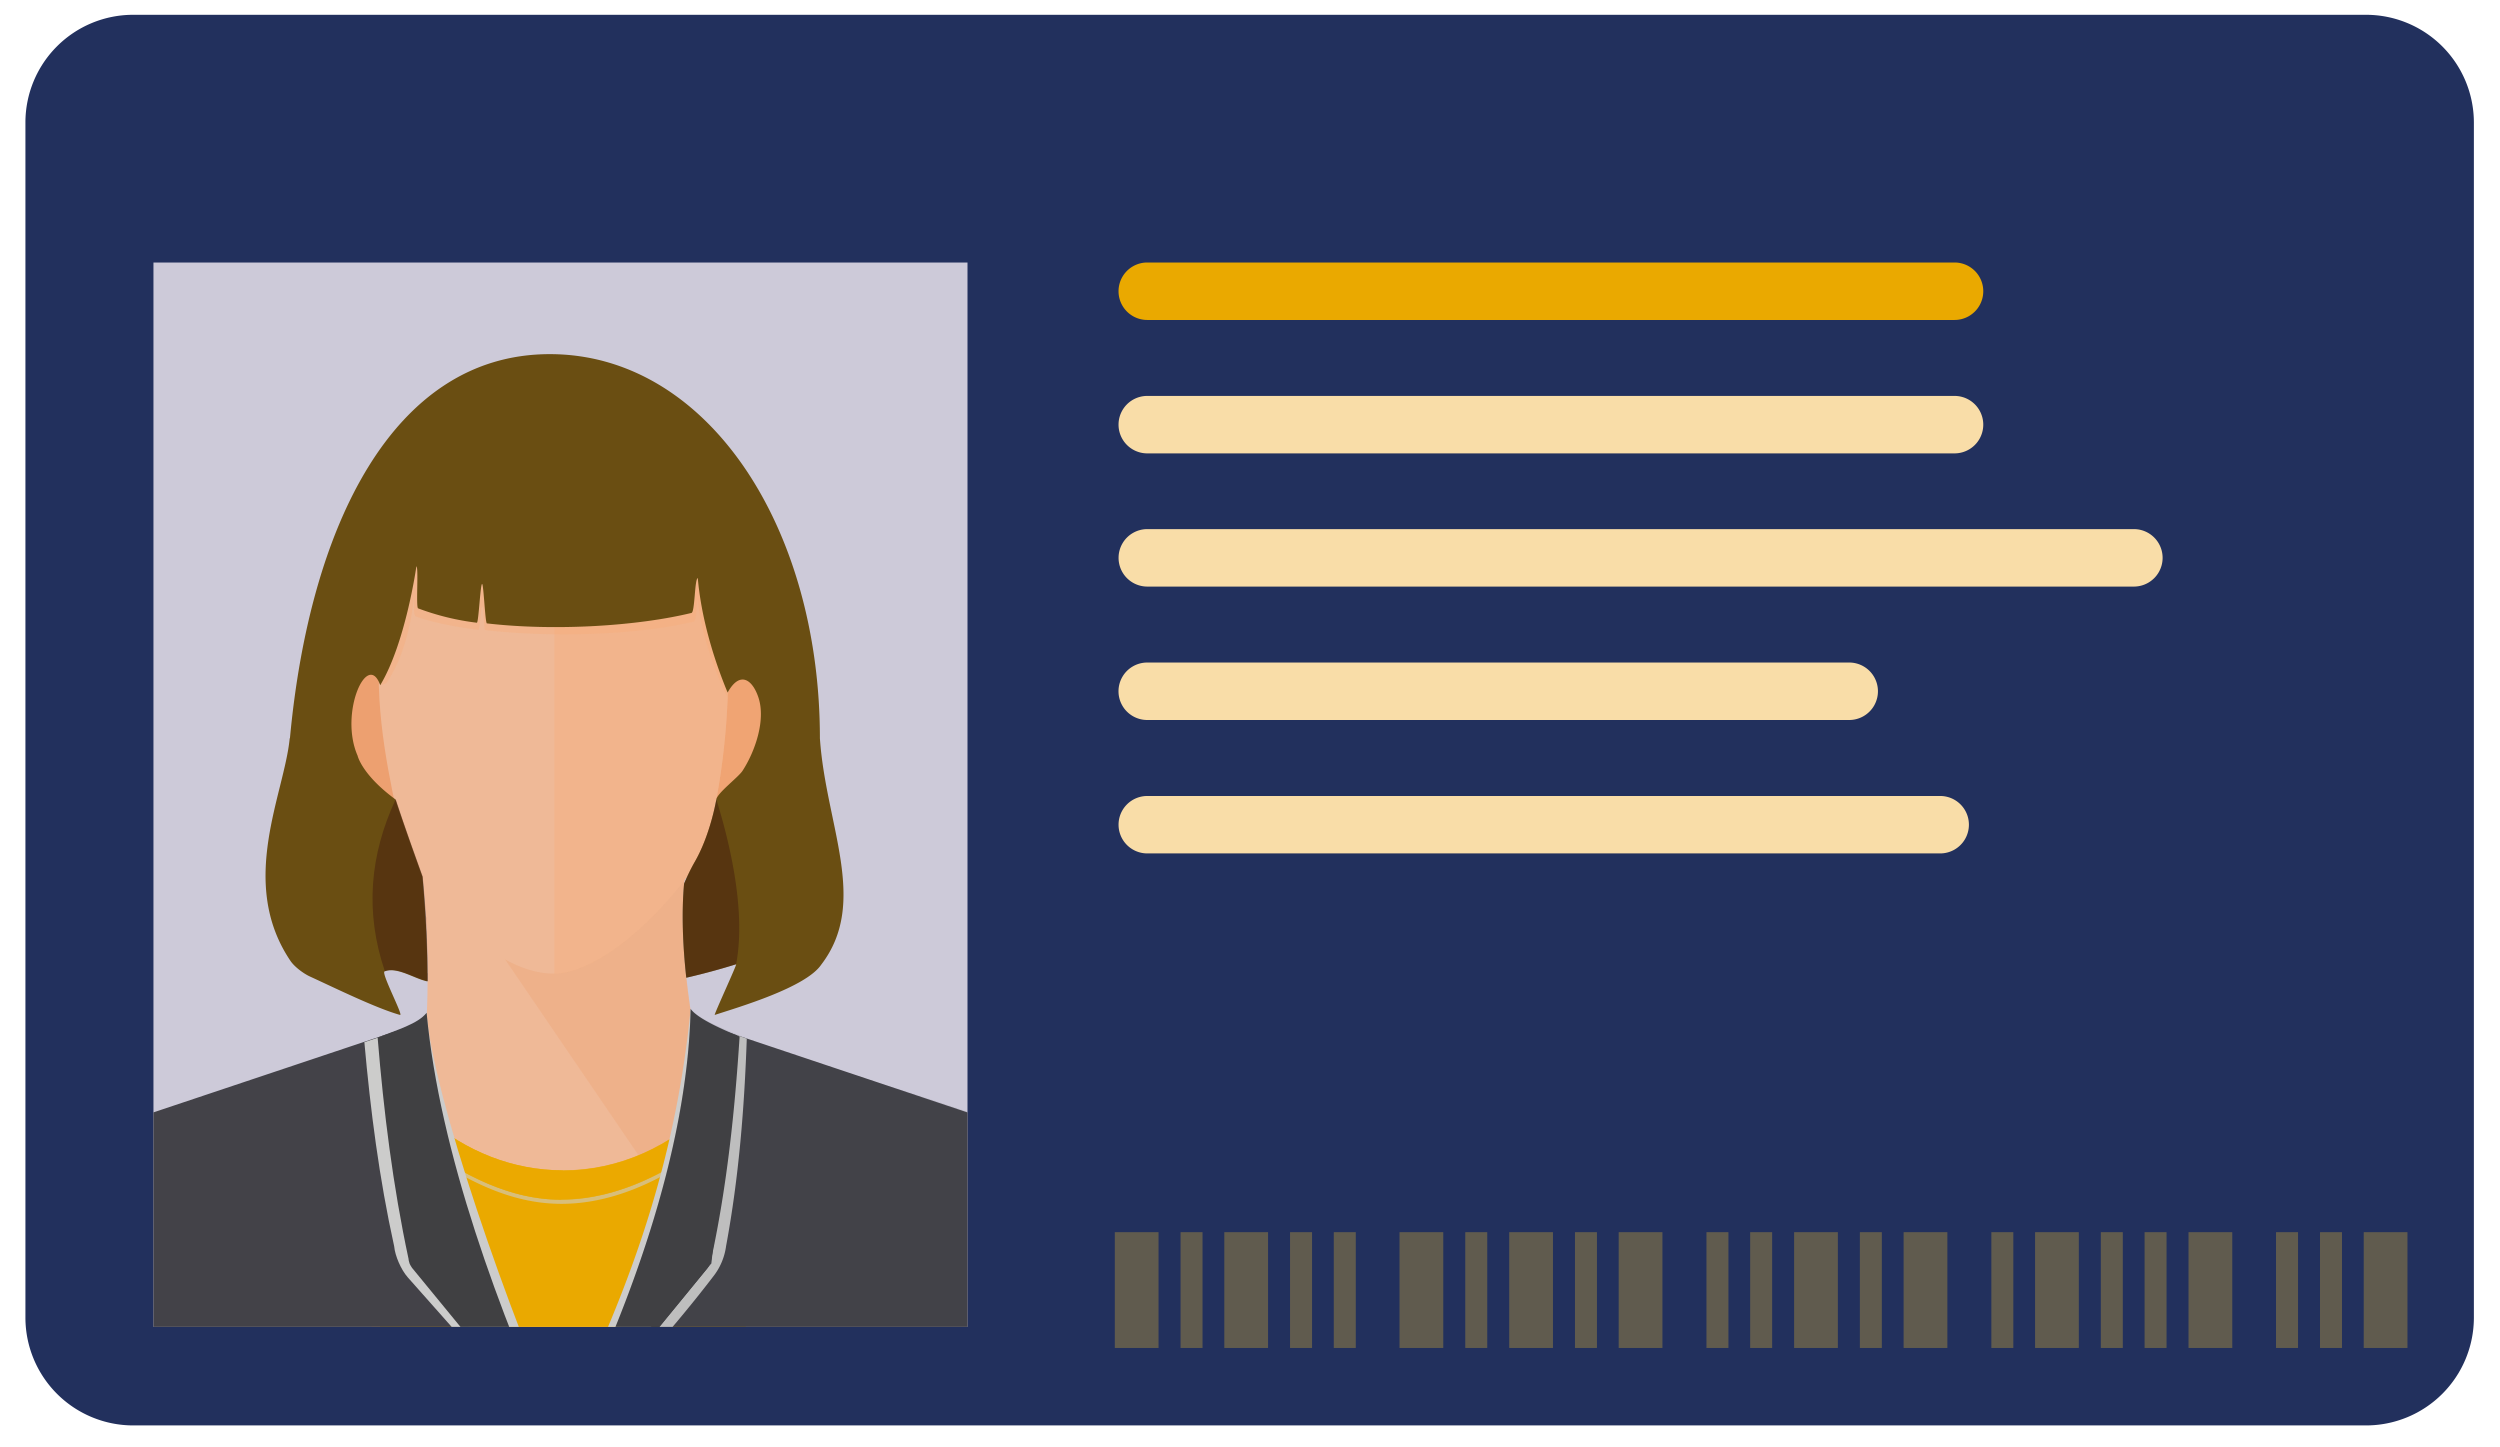
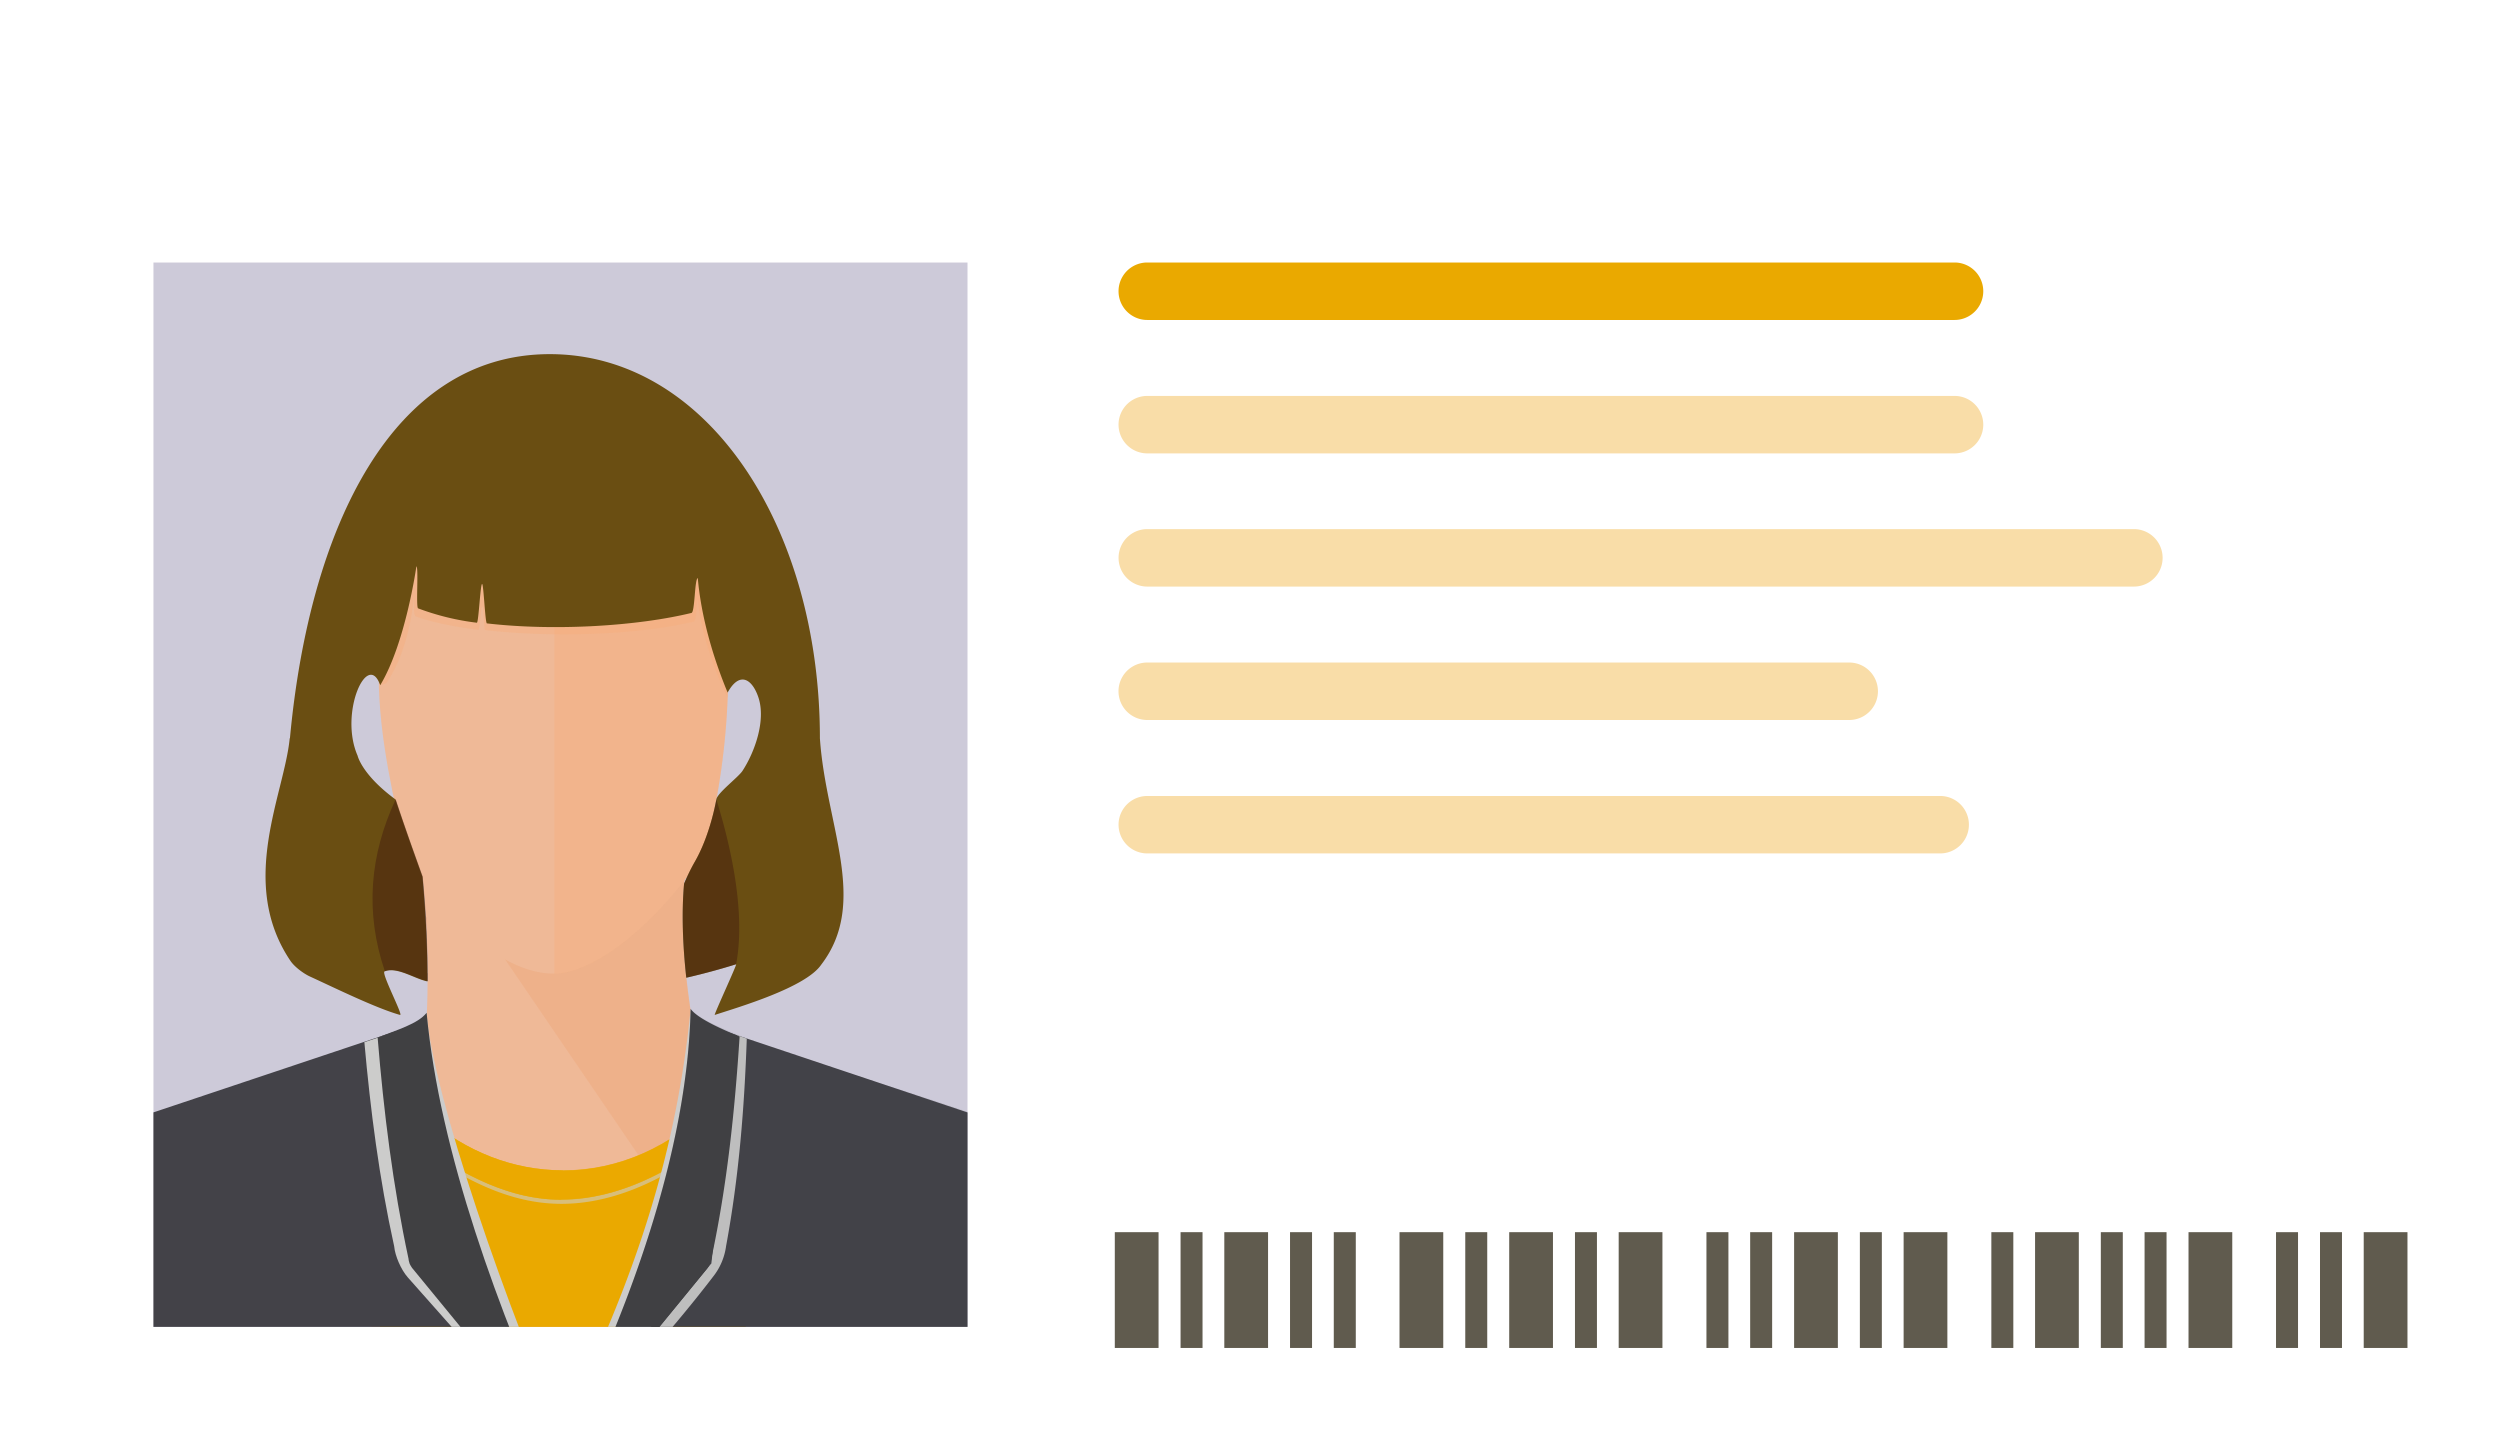
<svg xmlns="http://www.w3.org/2000/svg" width="76" height="44" fill="none">
  <g clip-path="url(#clip0_109_1421)">
-     <path d="M71.93.45H4.05A3.274 3.274 0 00.773 3.725v36.333a3.279 3.279 0 003.275 3.275H71.93a3.279 3.279 0 003.276-3.275V3.725A3.279 3.279 0 0071.93.45z" fill="#22305D" />
    <path d="M35.22 37.458h-1.33v3.52h1.33v-3.52zm1.337 0h-.668v3.52h.668v-3.52zm1.992 0h-1.33v3.52h1.33v-3.52zm1.337 0h-.669v3.52h.669v-3.52zm1.33 0h-.669v3.52h.669v-3.52zm2.659 0h-1.33v3.52h1.33v-3.52zm1.337 0h-.668v3.52h.668v-3.52zm1.998 0h-1.33v3.52h1.33v-3.52zm1.337 0h-.668v3.52h.668v-3.52zm1.991 0h-1.33v3.52h1.33v-3.52zm2.006 0h-.668v3.52h.668v-3.52zm1.329 0h-.668v3.52h.668v-3.52zm1.998 0h-1.33v3.52h1.33v-3.52zm1.337 0h-.668v3.52h.668v-3.52zm1.992 0h-1.33v3.52h1.33v-3.52zm2.005 0h-.668v3.52h.668v-3.52zm1.991 0h-1.33v3.52h1.33v-3.52zm1.337 0h-.668v3.52h.668v-3.52zm1.33 0h-.668v3.52h.668v-3.52zm1.998 0h-1.33v3.52h1.33v-3.52zm1.999 0h-.669v3.52h.669v-3.52zm1.336 0h-.668v3.52h.668v-3.52zm1.991 0h-1.33v3.52h1.33v-3.52z" fill="#605B4E" />
    <g clip-path="url(#clip1_109_1421)">
      <path d="M29.412 7.98H4.665v32.356h24.747V7.98z" fill="#CDCAD9" />
-       <path d="M11.791 24.303l-.814-.324s-.629-.84-.595-1.773c.033-.933.734-2.104 1.065-1.753.324.35.754 1.515.754 1.515v2.329h-.41v.006zm10.349 0l.814-.324s.628-.84.595-1.773c-.033-.933-.734-2.104-1.065-1.753-.324.35-.755 1.515-.755 1.515v2.329h.41v.006z" fill="#EDA070" />
-       <path d="M22.14 24.303l.814-.324s.628-.84.595-1.773c-.033-.933-.734-2.104-1.065-1.753-.324.35-.755 1.515-.755 1.515v2.329h.41v.006z" fill="#F7AD7A" opacity=".35" />
      <path d="M12.764 25.944s1.105 7.841-1.47 10.799v6.352h11.11v-6.623s-2.282-6.558-1.475-10.528h-8.165z" fill="#EFB997" />
      <path d="M22.404 36.465s-1.521-4.38-1.64-8.145a10.004 10.004 0 010-.893c.02-.523.066-1.02.165-1.49h-7.775l9.257 13.585v-3.057h-.007z" fill="#EDA070" opacity=".33" />
      <path d="M17.11 35.578c-1.528 0-2.944-.582-4.108-1.568-.238 1.595-.682 3.077-1.45 4.07v7.139H22.67v-7.444s-.556-1.8-1.026-4.155c-1.237 1.224-2.812 1.965-4.532 1.965v-.007z" fill="#EAA900" />
      <path d="M17.065 36.472c-1.569 0-2.945-.755-4.182-1.595a.684.684 0 01-.027.112c1.244.847 2.627 1.608 4.209 1.608 1.78 0 3.434-.92 4.764-1.978-.007-.04-.02-.073-.027-.112-1.33 1.052-2.97 1.958-4.744 1.958l.007.007z" fill="#CCCCCB" opacity=".6" />
      <path opacity=".75" d="M17.064 36.472c1.78 0 3.435-.92 4.764-1.979-.072-.337-.112-.51-.185-.88-1.237 1.224-2.812 1.965-4.532 1.965-1.529 0-2.945-.582-4.11-1.568-.052.344-.079.523-.151.854 1.244.847 2.627 1.608 4.208 1.608h.006z" fill="#EAA900" />
      <path d="M4.863 48.448l1.33-4.221s.258 1.846.516 4.221h20.559c.211-2.197.423-3.87.423-3.87l1.218 3.87h5.902l-3.732-13.79a.629.629 0 00-.139-.25.652.652 0 00-.245-.16l-9.521-3.189c-.245 4.612-1.866 8.9-4.136 12.956-2.044-4.275-3.487-8.589-4.135-12.956l-9.509 3.183a.616.616 0 00-.404.43L-.733 48.448h5.597z" fill="#434248" />
      <path d="M22.133 20.545c0 1.919-.324 4.016-.748 5.4-1.31 2.01-3.248 3.652-4.565 3.652-1.423 0-3.17-1.43-4.473-3.64-.338-1.508-.834-3.5-.834-5.412 0-4.91 2.376-8.886 5.307-8.886 2.931 0 5.306 3.976 5.306 8.886h.007z" fill="#EFB997" />
      <path d="M16.853 11.665v17.938c1.317-.026 3.229-1.654 4.532-3.652.424-1.383.748-3.474.748-5.4 0-4.889-2.362-8.86-5.28-8.886z" fill="#F7AD7A" opacity=".35" />
      <path d="M11.983 37.888c.027.297.212.714.41.94l4.328 4.882c.145.166.278.305.29.311h.027c-2.104-4.109-3.54-8.41-4.135-12.949-.609.206-1.826.61-1.826.61.185 2.07.45 4.141.906 6.206z" fill="#CCCCCB" />
      <path d="M11.745 31.542c.185 2.256.463 4.506.94 6.73 0 .046.02.092.032.145.02.046.047.086.073.126l4.5 5.485c-1.866-4.162-4.143-10.772-4.321-13.24-.258.337-.662.53-1.238.754h.014z" fill="#CCCCCB" />
      <path d="M11.48 31.542c.185 2.256.463 4.506.94 6.73 0 .046.02.092.033.145.02.046.046.086.073.126l4.5 5.485c-1.867-4.162-3.66-8.986-4.057-13.24-.258.337-.926.53-1.495.754h.006z" fill="#404042" />
      <path d="M21.617 38.417l-4.566 5.565-.013.033s.027 0 .04-.007c.02-.013.086-.08.185-.192 1.502-1.568 3.004-3.163 4.407-4.995a1.9 1.9 0 00.403-.94c.39-2.104.556-4.202.629-6.306l-.298-.106-.78 6.948h-.007z" fill="#CCCCCB" />
-       <path d="M20.995 30.669c-.496 5.128-2.144 9.217-4.222 13.352l4.44-5.432a.606.606 0 00.106-.179.718.718 0 00.053-.205c.463-2.17.701-4.42.847-6.696-.457-.185-1.019-.536-1.23-.84h.006z" fill="#CCCCCB" />
+       <path d="M20.995 30.669c-.496 5.128-2.144 9.217-4.222 13.352l4.44-5.432a.606.606 0 00.106-.179.718.718 0 00.053-.205h.006z" fill="#CCCCCB" />
      <path d="M20.995 30.669c-.093 4.347-1.88 9.217-3.957 13.352l4.44-5.432a.608.608 0 00.106-.179.718.718 0 00.053-.205c.463-2.17.701-4.42.847-6.696-.457-.185-1.277-.536-1.49-.84z" fill="#404042" />
      <path d="M27.261 48.448c.212-2.197.424-3.87.424-3.87l1.217 3.87h5.902l-3.732-13.79a.629.629 0 00-.139-.25.65.65 0 00-.244-.16c-3.395-1.257-9.118-2.759-9.694-3.586-.086 4.916-2.567 10.785-3.957 13.353-.04-.08-.073-.16-.112-.239v4.665H27.26v.007z" fill="#434248" opacity=".1" />
      <path d="M21.206 18.196c.08.926.483 2.164.914 3.017v-.165c-.437-1.065-.801-2.316-.9-3.48-.1.026-.086 1.032-.192 1.058-1.66.404-4.169.556-6.22.318-.046 0-.092-1.198-.145-1.198-.053 0-.113 1.185-.16 1.178a7.635 7.635 0 01-1.786-.437c-.073-.026.02-1.25-.053-1.277 0 0-.436 2.223-1.065 3.54 0 .014-.013.02-.033.073 0 0 .159-.026.185-.066.728-1.046.834-2.627.834-2.627 0 .139-.027.582.053.609.423.165 1.171.317 1.905.41.053 0 .067-.708.12-.708.046 0 .04.708.086.715 2.05.238 4.678.145 6.338-.258.106-.027.073-.57.126-.702h-.007z" fill="#F7AD7A" opacity=".35" />
      <path d="M8.807 22.444c-.159 1.687-1.582 4.38.02 6.762.119.18.39.384.589.477.82.377 2.018.966 2.745 1.171.113.033-.582-1.277-.47-1.323.378-.152.92.231 1.304.304 0-1.317-.086-2.481-.152-3.183-.576-1.588-.82-2.349-.82-2.349-1.026-.754-1.152-1.33-1.152-1.33-.569-1.303.305-3.222.688-2.143.775-1.29 1.099-3.613 1.099-3.613.073.026-.02 1.25.053 1.277a7.636 7.636 0 001.786.437c.053 0 .106-1.185.159-1.178.046 0 .093 1.19.146 1.198 2.05.238 4.565.085 6.22-.318.105-.027.092-1.032.191-1.059.1 1.165.463 2.415.907 3.48.364-.661.747-.41.933.14.238.7-.106 1.667-.483 2.243-.133.198-.761.668-.794.866 0 0-.179 1.092-.675 1.932a6.198 6.198 0 00-.305.63c-.079.899-.04 1.878.067 2.858a20.63 20.63 0 001.515-.41c.04-.014-.688 1.554-.649 1.541.728-.238 2.766-.834 3.236-1.528 1.456-1.9.139-4.235-.04-6.882 0-6.451-3.434-11.678-8.211-11.678s-7.305 5.253-7.9 11.678h-.007z" fill="#6A4E12" />
      <path d="M13.002 29.59c0-.324-.006-.642-.02-.933 0-.06 0-.119-.006-.178v-.04c0-.073-.007-.14-.013-.212 0-.066 0-.126-.007-.192v-.139s-.013-.06-.013-.086v-.02l-.02-.284c-.027-.33-.046-.622-.073-.86-.576-1.588-.82-2.35-.82-2.35-.781 1.675-.947 3.415-.331 5.228.364-.146.873.198 1.257.291l.053.013v-.244l-.007.006z" fill="#3C120E" opacity=".41" />
    </g>
    <path d="M21.776 24.303s-.18 1.092-.675 1.932a6.22 6.22 0 00-.305.63c-.08.899-.04 1.878.067 2.858a20.63 20.63 0 001.515-.41c.33-1.721-.278-3.977-.602-5.01z" fill="#3C120E" opacity=".41" />
    <path d="M58.982 25.944H34.877a.873.873 0 110-1.746h24.105a.873.873 0 110 1.746zm5.888-8.112H34.878a.873.873 0 110-1.747H64.87a.873.873 0 110 1.747zm-5.452-4.049H34.877a.873.873 0 110-1.747h24.541a.873.873 0 110 1.747z" fill="#F9DDA8" />
    <path d="M59.418 9.727H34.877a.873.873 0 110-1.747h24.541a.873.873 0 110 1.747z" fill="#EAA900" />
    <path d="M56.216 21.888h-21.34a.873.873 0 110-1.747h21.34a.873.873 0 110 1.747z" fill="#F9DDA8" />
  </g>
  <defs>
    <clipPath id="clip0_109_1421">
      <path fill="#fff" d="M0 0h76v43.79H0z" />
    </clipPath>
    <clipPath id="clip1_109_1421">
      <path fill="#fff" transform="translate(4.665 7.98)" d="M0 0h24.747v32.356H0z" />
    </clipPath>
  </defs>
</svg>